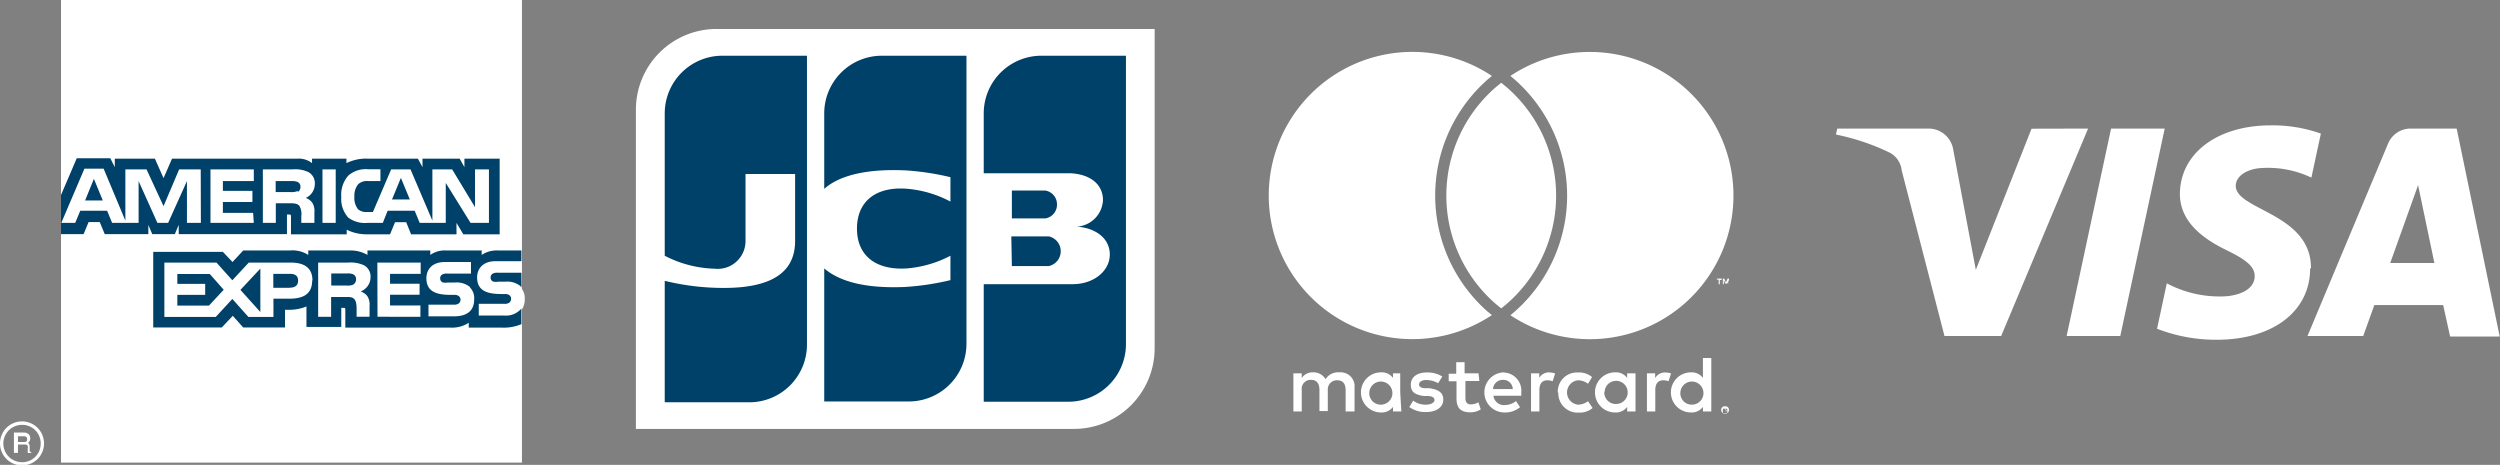
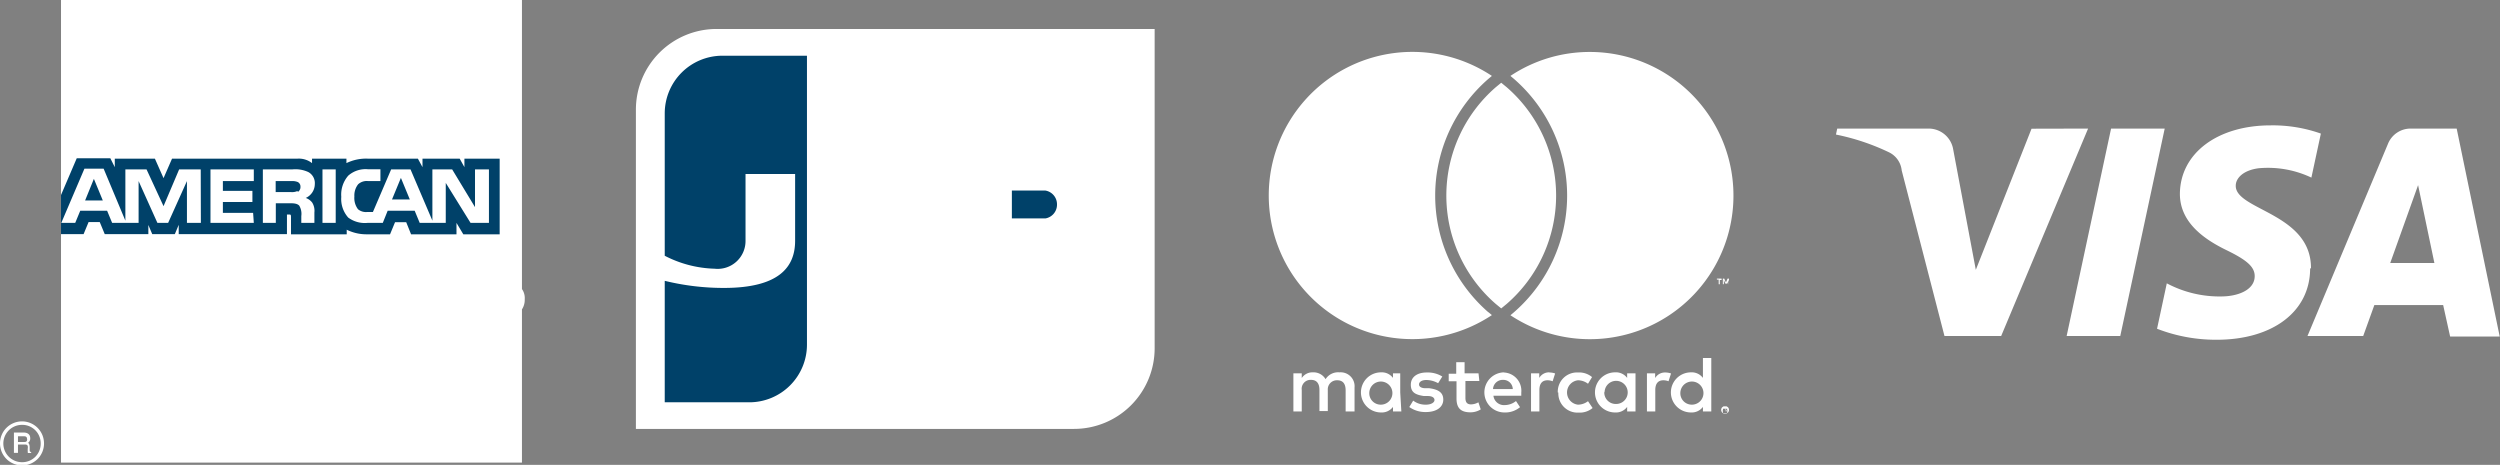
<svg xmlns="http://www.w3.org/2000/svg" viewBox="0 0 179.47 33.37">
  <rect x="0" y="0" width="179.47" height="33.37" fill="#808080" stroke="none" />
  <defs>
    <style>.cls-1{fill:#fff;}.cls-2{fill:#004169;}</style>
  </defs>
  <title>Asset 3</title>
  <g id="Layer_2" data-name="Layer 2">
    <g id="Artwork">
      <path class="cls-1" d="M149.9,9.23l-6.24,14.89h-4.07l-3.07-11.88a1.63,1.63,0,0,0-.92-1.31,16.11,16.11,0,0,0-3.8-1.27l.09-.43h6.55a1.79,1.79,0,0,1,1.78,1.52l1.62,8.62,4-10.13Zm16,10c0-3.93-5.43-4.15-5.4-5.9,0-.53.52-1.1,1.63-1.25a7.27,7.27,0,0,1,3.8.67l.68-3.16A10.35,10.35,0,0,0,163,9c-3.81,0-6.49,2-6.51,4.92,0,2.14,1.91,3.34,3.37,4.05s2,1.2,2,1.85c0,1-1.2,1.44-2.31,1.46a8.06,8.06,0,0,1-4-.94l-.7,3.26a11.67,11.67,0,0,0,4.28.79c4,0,6.69-2,6.71-5.09m10.05,4.86h3.56L176.36,9.23h-3.29a1.75,1.75,0,0,0-1.64,1.09l-5.78,13.8h4l.8-2.22h4.94Zm-4.3-5.28,2-5.59,1.17,5.59ZM155.4,9.23l-3.19,14.89h-3.85l3.19-14.89Z" />
      <path class="cls-1" d="M97.24,29.54V27.82a1,1,0,0,0-1.08-1.09,1.06,1.06,0,0,0-1,.49,1,1,0,0,0-.91-.49.91.91,0,0,0-.8.41V26.8h-.6v2.74h.6V28a.64.64,0,0,1,.67-.73c.4,0,.6.26.6.72v1.52h.6V28A.65.65,0,0,1,96,27.3c.41,0,.6.26.6.72v1.52Zm8.9-2.74h-1V26h-.6v.83H104v.54h.56V28.6c0,.64.25,1,1,1a1.4,1.4,0,0,0,.74-.21l-.17-.51a1.1,1.1,0,0,1-.53.15c-.3,0-.4-.18-.4-.46V27.35h1Zm5.08-.07a.81.81,0,0,0-.72.4V26.8h-.59v2.74h.6V28c0-.45.19-.7.58-.7a1,1,0,0,1,.37.07l.18-.56a1.27,1.27,0,0,0-.42-.07m-7.68.29a2,2,0,0,0-1.12-.29c-.69,0-1.14.33-1.14.88s.33.72.94.81l.28,0c.33,0,.48.13.48.29s-.22.33-.62.33a1.46,1.46,0,0,1-.91-.29l-.28.46a2,2,0,0,0,1.19.36c.79,0,1.25-.37,1.25-.89s-.36-.73-1-.82l-.28,0c-.26,0-.46-.09-.46-.27s.19-.32.52-.32a1.76,1.76,0,0,1,.85.23Zm16-.29a.81.81,0,0,0-.72.4V26.8h-.59v2.74h.6V28c0-.45.19-.7.58-.7a1,1,0,0,1,.37.07l.18-.56a1.27,1.27,0,0,0-.42-.07m-7.67,1.44a1.38,1.38,0,0,0,1.46,1.44,1.43,1.43,0,0,0,1-.33L114,28.8a1.2,1.2,0,0,1-.72.25.88.88,0,0,1,0-1.75,1.2,1.2,0,0,1,.72.25l.29-.48a1.43,1.43,0,0,0-1-.33,1.38,1.38,0,0,0-1.46,1.44m5.58,0V26.8h-.6v.33a1,1,0,0,0-.87-.4,1.44,1.44,0,0,0,0,2.88,1,1,0,0,0,.87-.4v.33h.6Zm-2.22,0A.83.83,0,1,1,116,29a.82.82,0,0,1-.83-.88M108,26.73a1.44,1.44,0,0,0,0,2.88,1.66,1.66,0,0,0,1.12-.38l-.29-.44a1.3,1.3,0,0,1-.8.29.76.76,0,0,1-.82-.67h2c0-.07,0-.15,0-.23a1.31,1.31,0,0,0-1.3-1.44m0,.53a.68.68,0,0,1,.69.66h-1.42a.7.7,0,0,1,.73-.66m14.94.9V25.7h-.6v1.43a1,1,0,0,0-.86-.4,1.44,1.44,0,0,0,0,2.88,1,1,0,0,0,.86-.4v.33h.6Zm-2.22,0a.83.83,0,1,1,.83.88.82.82,0,0,1-.83-.88m-20.11,0V26.8H100v.33a1,1,0,0,0-.86-.4,1.44,1.44,0,0,0,0,2.88,1,1,0,0,0,.86-.4v.33h.6Zm-2.22,0a.83.83,0,1,1,.83.88.82.82,0,0,1-.83-.88m25.54,1,.11,0,.09.06a.28.28,0,0,1,.06.09.27.27,0,0,1,0,.21.28.28,0,0,1-.06.09l-.09.06-.11,0-.11,0-.09-.06a.28.28,0,0,1-.06-.09.27.27,0,0,1,0-.21.28.28,0,0,1,.06-.09l.09-.06.11,0m0,.48.08,0,.07,0a.2.2,0,0,0,0-.07.22.22,0,0,0,0-.17l0-.07-.07,0-.08,0-.08,0-.07,0,0,.07a.22.22,0,0,0,0,.17l0,.07.07,0,.08,0m0-.34.07,0a.07.07,0,0,1,0,.06.07.07,0,0,1,0,.05l-.06,0,.08.1H124l-.08-.09h0v.09h-.05v-.25Zm-.06,0v.07h.1a0,0,0,0,0,0,0,0,0,0,0,0,0,0h-.1Zm-.32-8.9V20.1h.13V20h-.34v.07h.13v.33Zm.66,0V20h-.1l-.12.28-.12-.28h-.1v.4h.07v-.3l.11.26H124l.11-.26v.3Zm-17.27,2,.25.21a10.31,10.31,0,1,1,0-17.17l-.25.21a11.1,11.1,0,0,0,0,16.76m7.29-18.69a10.26,10.26,0,0,0-5.71,1.72l.25.21a11.1,11.1,0,0,1,0,16.76l-.25.21a10.31,10.31,0,1,0,5.71-18.9m-6.37,2.21-.39.32a10.3,10.3,0,0,0,0,15.56l.39.32.39-.32a10.3,10.3,0,0,0,0-15.56l-.39-.32" />
      <path class="cls-1" d="M82.89,25a5.79,5.79,0,0,1-5.79,5.79H45.65V7.87a5.79,5.79,0,0,1,5.79-5.79H82.89Z" />
-       <path class="cls-2" d="M72.64,19.1H75l.29,0a1.09,1.09,0,0,0,0-2.13l-.29,0h-2.4Z" />
-       <path class="cls-2" d="M74.76,4a4.14,4.14,0,0,0-4.14,4.14v4.3h6.26c1.33.07,2.3.75,2.3,1.93a2,2,0,0,1-1.88,1.9v0c1.34.09,2.37.83,2.37,2S78.54,20.4,77,20.4H70.62v8.44h6.07a4.14,4.14,0,0,0,4.14-4.14V4Z" />
      <path class="cls-2" d="M75.88,14.68a1,1,0,0,0-.83-1l-.24,0H72.64v2h2.17l.24,0a1,1,0,0,0,.83-1" />
      <path class="cls-2" d="M51.86,4a4.14,4.14,0,0,0-4.14,4.14V18.36a8.25,8.25,0,0,0,3.58.93,2,2,0,0,0,2.22-2v-4.8h3.56v4.8c0,1.88-1.15,3.38-5.11,3.38a17.78,17.78,0,0,1-4.25-.51v8.72h6.07a4.14,4.14,0,0,0,4.14-4.14V4Z" />
-       <path class="cls-2" d="M63.31,4a4.14,4.14,0,0,0-4.14,4.14v5.42c1-.9,2.86-1.46,5.81-1.33a18.82,18.82,0,0,1,3.25.49v1.75a8.09,8.09,0,0,0-3.13-.92c-2.24-.17-3.58.92-3.58,2.86s1.35,3,3.58,2.86a8.19,8.19,0,0,0,3.13-.91v1.75a18.9,18.9,0,0,1-3.25.49c-2.95.13-4.76-.43-5.81-1.33v9.55h6.07a4.14,4.14,0,0,0,4.14-4.14V4Z" />
      <path class="cls-1" d="M37.47,0H4.38V33.21H37.47v-11a1.26,1.26,0,0,0,.2-.73,1.13,1.13,0,0,0-.2-.73Z" />
      <path class="cls-2" d="M4.38,16.81H6l.36-.87h.8l.36.87h3.13v-.66l.28.66h1.62l.28-.67v.67h7.77V15.4h.15c.11,0,.14,0,.14.19v1.23h4v-.33a3.18,3.18,0,0,0,1.49.33H28l.36-.87h.8l.35.87h3.26V16l.49.82h2.61V11.39H33.34V12L33,11.39H30.33V12L30,11.39H26.42a3.21,3.21,0,0,0-1.55.32v-.32H22.4v.32a1.54,1.54,0,0,0-1.05-.32h-9l-.61,1.4-.62-1.4H8.24V12l-.32-.64H5.51L4.38,14ZM35.1,16H33.78L32,13.13V16H30.13l-.36-.87H27.83l-.35.87H26.39A2,2,0,0,1,25,15.62a2,2,0,0,1-.5-1.49,2.07,2.07,0,0,1,.5-1.52,1.88,1.88,0,0,1,1.41-.46h.9V13h-.88a.91.91,0,0,0-.72.23,1.3,1.3,0,0,0-.27.88,1.33,1.33,0,0,0,.26.91.89.89,0,0,0,.65.2h.42l1.31-3.06h1.39l1.57,3.68V12.16h1.42l1.64,2.71V12.16h1Zm-11,0h-.95V12.16h.95ZM22.6,13.21a1.1,1.1,0,0,1-.65,1,1,1,0,0,1,.46.33,1.11,1.11,0,0,1,.16.71V16h-.94v-.49a1.14,1.14,0,0,0-.15-.75c-.14-.14-.34-.17-.68-.17h-1V16h-.93V12.16H21a2.2,2.2,0,0,1,1.13.19.9.9,0,0,1,.47.86M18.22,16H15.11V12.16h3.11V13H16v.7h2.12v.8H16v.78h2.17Zm-3.8,0h-1V13l-1.35,3H11.3L9.95,13V16H8.05l-.36-.87H5.76L5.4,16h-1l1.66-3.89H7.44L9,15.84V12.16h1.52l1.22,2.64,1.12-2.64h1.55Zm15-1.68-.64-1.55-.64,1.55Zm-8.06-.61a.92.92,0,0,1-.46.08H19.79V13h1.15a1,1,0,0,1,.44.07.36.36,0,0,1,.19.34.41.41,0,0,1-.19.37m-14,.61-.64-1.55-.63,1.55Z" />
-       <path class="cls-2" d="M22.41,20.14c0,1.08-.8,1.3-1.62,1.3H19.63v1.31h-1.8l-1.15-1.29-1.19,1.29H11.8V18.85h3.74l1.14,1.27,1.18-1.27h3c.74,0,1.57.21,1.57,1.28M15,21.94H12.73v-.77h2v-.79h-2v-.71h2.33l1,1.13Zm3.69.46-1.43-1.59,1.43-1.53Zm2.13-1.74h-1.2v-1h1.21c.34,0,.57.13.57.48s-.22.51-.58.51m6.27-1.8h3.11v.81H28v.71h2.12v.79H28v.77h2.18v.81H27.1Zm-1.18,2.08a1,1,0,0,1,.46.33,1.12,1.12,0,0,1,.16.71v.77H25.6v-.49c0-.23,0-.58-.15-.76s-.34-.17-.68-.17h-1v1.42h-.93V18.85H25a2.27,2.27,0,0,1,1.12.19.91.91,0,0,1,.48.86,1.09,1.09,0,0,1-.66,1m-.56-.48a.9.9,0,0,1-.46.08H23.78v-.87h1.15a.93.93,0,0,1,.44.07.37.37,0,0,1,.19.35.42.42,0,0,1-.19.37m8.39.24a1.08,1.08,0,0,1,.28.82c0,.84-.52,1.23-1.46,1.23H30.76v-.84h1.81a.54.54,0,0,0,.38-.1.34.34,0,0,0,.11-.25.32.32,0,0,0-.12-.26.48.48,0,0,0-.33-.09c-.87,0-2,0-2-1.2,0-.56.35-1.16,1.33-1.16h1.87v.83h-1.7a.64.64,0,0,0-.37.07.3.3,0,0,0-.14.28.3.3,0,0,0,.2.29,1.09,1.09,0,0,0,.36,0h.5a1.52,1.52,0,0,1,1.06.31m3.71,1.56a1.45,1.45,0,0,1-1.26.5h-1.8v-.84H36.2a.53.53,0,0,0,.38-.1.34.34,0,0,0,.11-.25.33.33,0,0,0-.11-.26.48.48,0,0,0-.33-.09c-.87,0-2,0-2-1.2,0-.56.36-1.16,1.33-1.16h1.85v-.77H35.75a1.94,1.94,0,0,0-1.17.32v-.32H32a1.78,1.78,0,0,0-1.11.32v-.32H26.38v.32a2.44,2.44,0,0,0-1.25-.32h-3v.32a2.12,2.12,0,0,0-1.31-.32H17.46l-.77.83L16,18.08H11v5.43h4.92l.79-.84.75.84h3V22.24h.3A3.18,3.18,0,0,0,22,22v1.47h2.5V22.1h.12c.15,0,.17,0,.17.16v1.26h7.6a2.17,2.17,0,0,0,1.26-.35v.35h2.41a3.24,3.24,0,0,0,1.37-.25Zm0-2.57h-1.7a.64.64,0,0,0-.37.07.31.31,0,0,0-.14.28.29.29,0,0,0,.21.29,1.08,1.08,0,0,0,.36,0h.5a1.5,1.5,0,0,1,1.06.31l.09.1Z" />
      <path class="cls-1" d="M2.26,32.52H2a1.65,1.65,0,0,1,0-.39c0-.11,0-.22-.22-.22H1.29v.6H1V31.05h.68c.23,0,.49.08.49.41A.37.37,0,0,1,2,31.8c.07,0,.12.1.13.27v.25c0,.07,0,.09.07.12Zm-.32-1c0-.19-.13-.2-.22-.2H1.29v.41h.41c.14,0,.25,0,.25-.21m1.21.32a1.58,1.58,0,1,0-1.58,1.57,1.57,1.57,0,0,0,1.58-1.57m-.24,0a1.32,1.32,0,0,1-1.34,1.34,1.34,1.34,0,1,1,0-2.68,1.32,1.32,0,0,1,1.34,1.34" />
    </g>
  </g>
</svg>